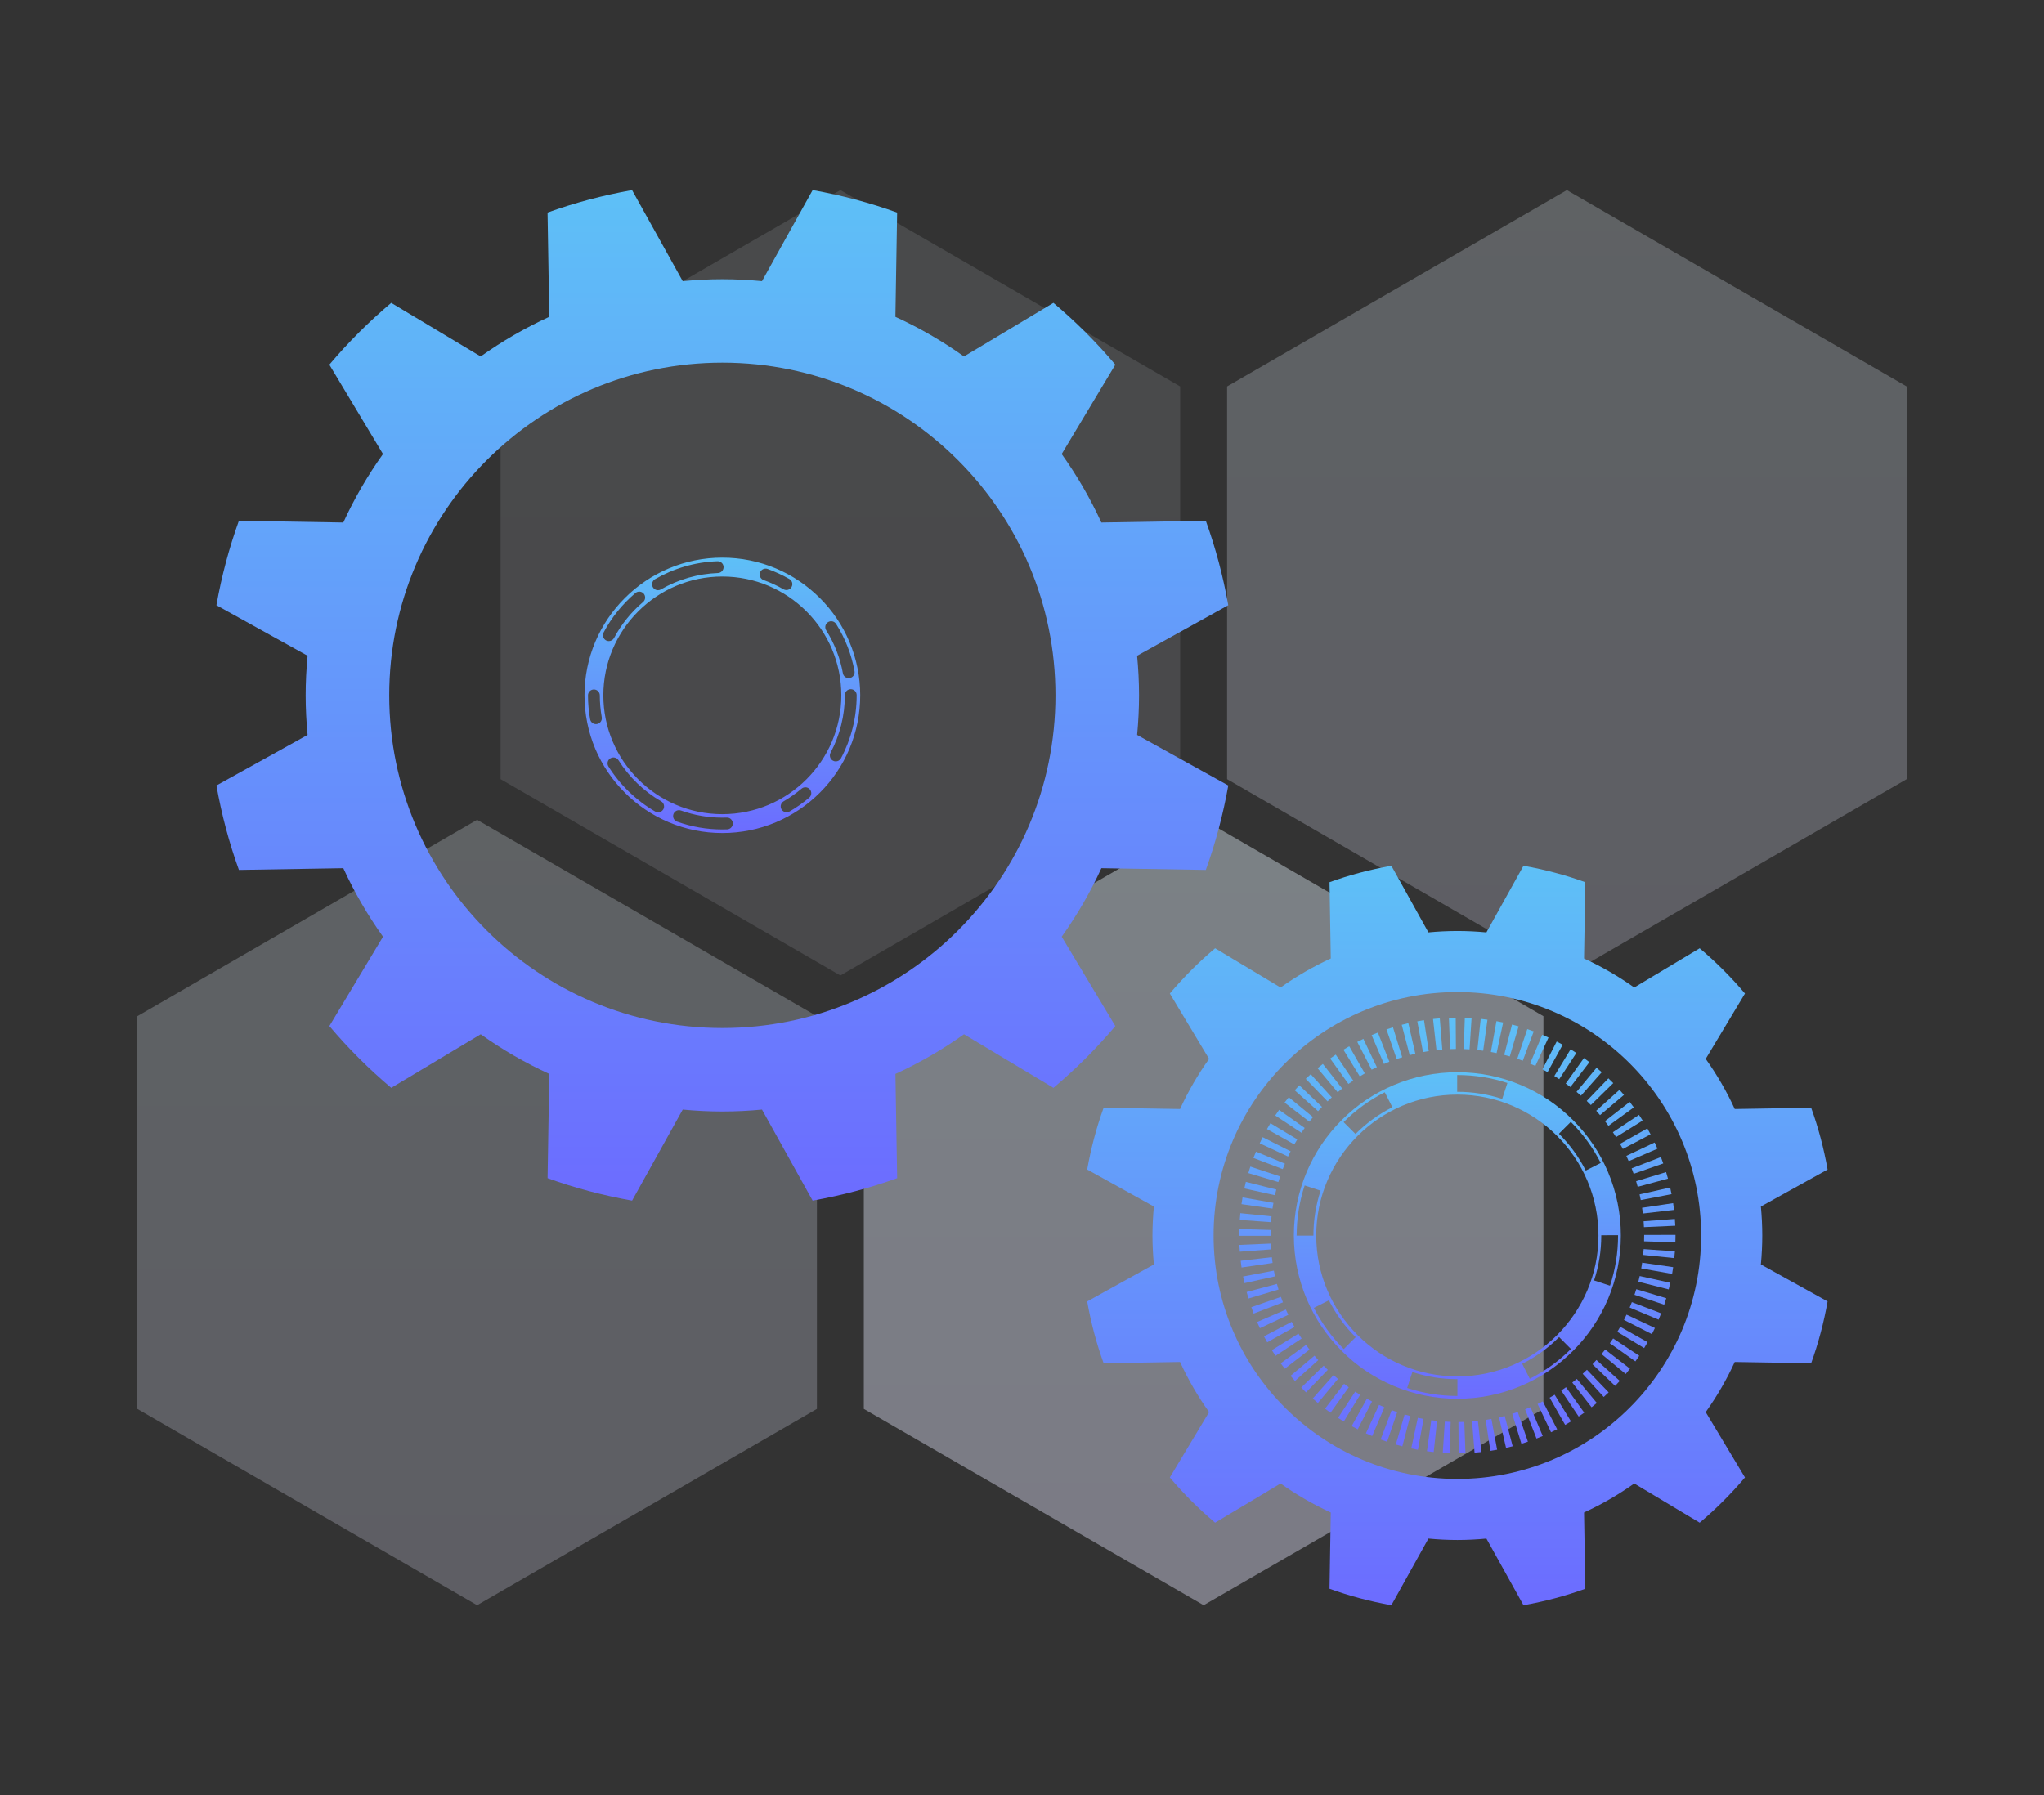
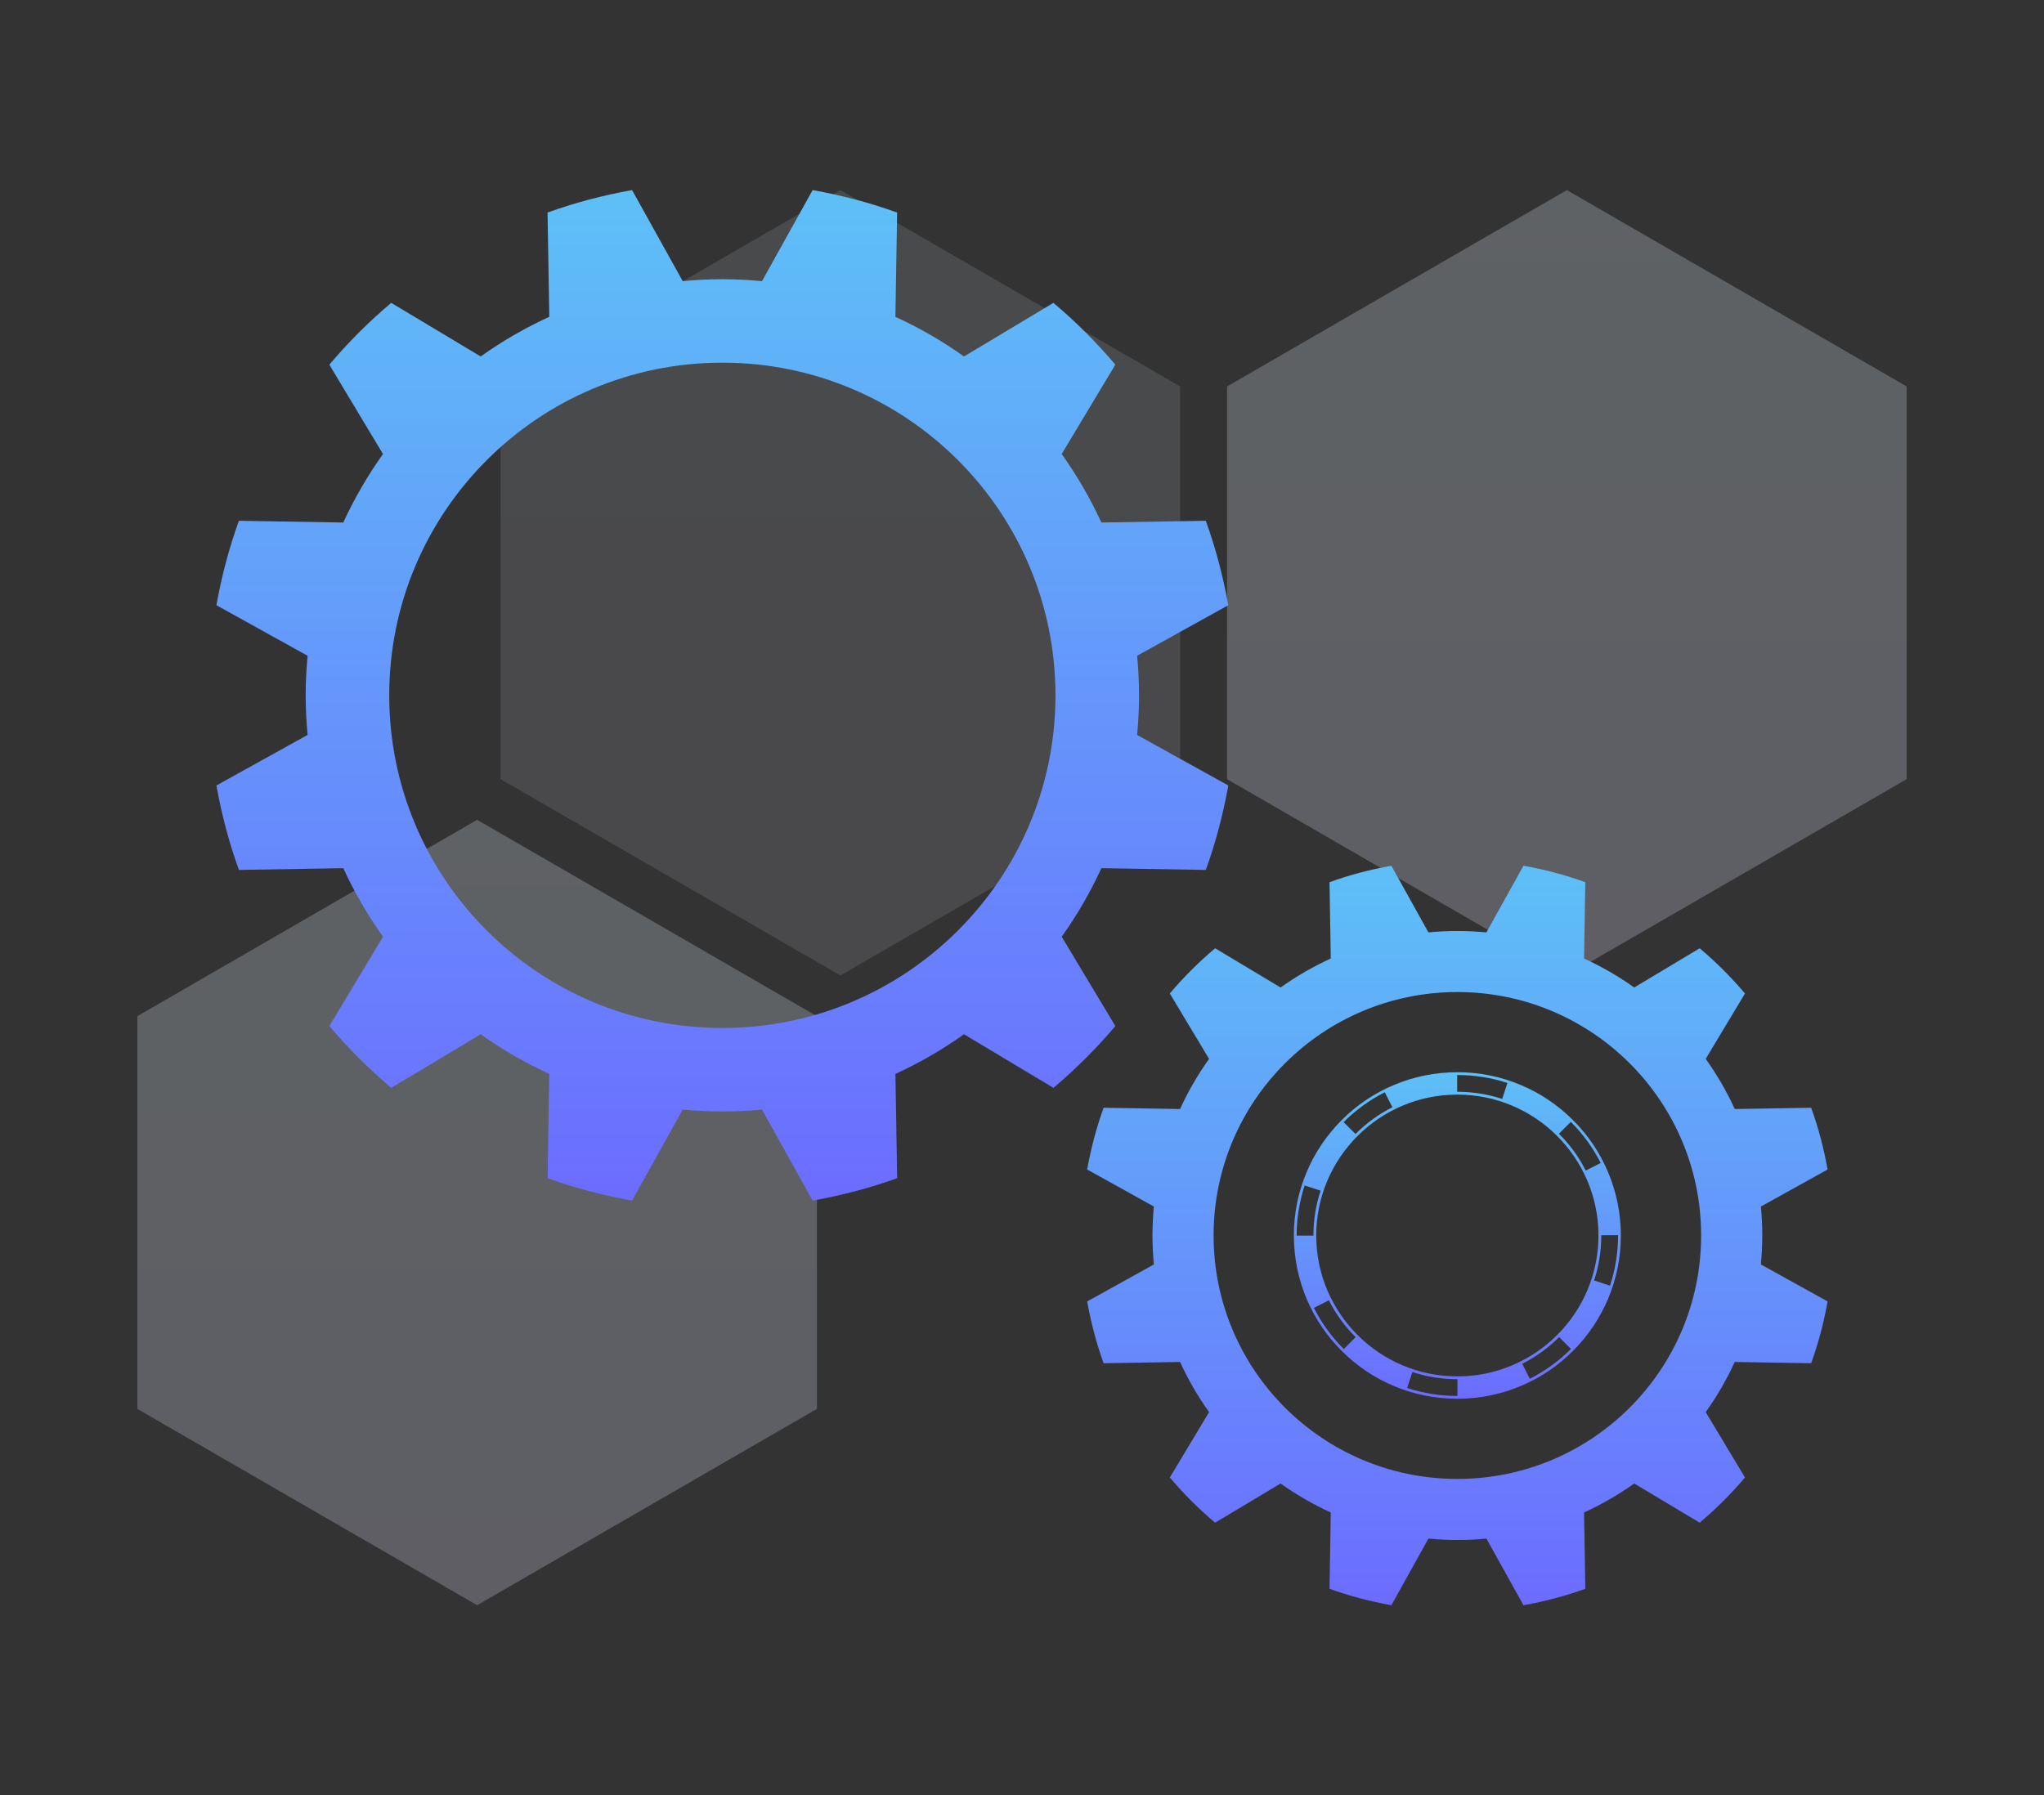
<svg xmlns="http://www.w3.org/2000/svg" width="387" height="340" viewBox="0 0 387 340" fill="none">
  <rect x="0" y="0" width="387" height="340" fill="#333333" stroke="none" />
  <g opacity="0.4" clip-path="url(#clip0)">
    <path opacity="0.3" d="M223.447 73.186L159.112 36L94.776 73.186V147.559L159.112 184.738L223.447 147.559V73.186Z" fill="url(#paint0_linear)" />
    <path opacity="0.6" d="M154.67 192.448L90.335 155.258L26 192.448V266.82L90.335 304L154.67 266.82V192.448Z" fill="url(#paint1_linear)" />
-     <path d="M292.227 192.448L227.891 155.258L163.549 192.448V266.82L227.891 304L292.227 266.82V192.448Z" fill="url(#paint2_linear)" />
    <path opacity="0.6" d="M361 73.186L296.665 36L232.33 73.186V147.559L296.668 184.738L361 147.559V73.186Z" fill="url(#paint3_linear)" />
  </g>
  <path d="M215.659 131.684C215.659 129.16 215.527 126.66 215.293 124.191L232.555 114.616C231.575 109.115 230.156 103.765 228.299 98.628L208.527 98.958C206.428 94.381 203.909 90.044 201.014 85.987L211.17 69.063C207.606 64.839 203.688 60.925 199.451 57.358L182.513 67.51C178.451 64.618 174.11 62.098 169.531 60.005L169.857 40.255C164.715 38.395 159.363 36.978 153.86 36L144.271 53.246C141.799 53.009 139.3 52.881 136.77 52.881C134.239 52.881 131.736 53.009 129.264 53.246L119.672 36C114.168 36.978 108.816 38.395 103.67 40.251L103.997 60.002C99.418 62.094 95.073 64.614 91.011 67.506L74.073 57.358C69.844 60.922 65.922 64.835 62.358 69.063L72.514 85.987C69.618 90.044 67.096 94.381 64.997 98.958L45.229 98.628C43.375 103.765 41.953 109.115 40.977 114.616L58.238 124.191C58.005 126.66 57.873 129.16 57.873 131.684C57.873 134.215 58.005 136.715 58.238 139.181L40.977 148.755C41.953 154.256 43.375 159.607 45.233 164.747L65.001 164.417C67.1 168.994 69.618 173.331 72.518 177.396L62.362 194.316C65.926 198.54 69.848 202.45 74.076 206.018L91.015 195.869C95.077 198.765 99.418 201.281 104.001 203.378L103.674 223.124C108.82 224.98 114.172 226.401 119.676 227.375L129.264 210.137C131.736 210.37 134.239 210.498 136.77 210.498C139.3 210.498 141.799 210.37 144.271 210.137L153.86 227.375C159.367 226.397 164.719 224.98 169.861 223.124L169.535 203.378C174.113 201.281 178.459 198.765 182.517 195.869L199.455 206.018C203.688 202.45 207.606 198.54 211.174 194.316L201.017 177.396C203.913 173.335 206.432 168.998 208.531 164.417L228.302 164.747C230.16 159.607 231.579 154.26 232.558 148.755L215.297 139.185C215.527 136.712 215.659 134.215 215.659 131.684ZM136.766 194.685C101.933 194.685 73.696 166.479 73.696 131.684C73.696 96.893 101.933 68.683 136.766 68.683C171.599 68.683 199.836 96.889 199.836 131.684C199.836 166.482 171.599 194.685 136.766 194.685Z" fill="url(#paint4_linear)" />
-   <path d="M160.817 121.535C159.507 118.433 157.622 115.641 155.224 113.25C152.826 110.858 150.035 108.975 146.93 107.659C143.708 106.3 140.287 105.609 136.762 105.609C133.241 105.609 129.824 106.3 126.606 107.659C123.497 108.975 120.706 110.858 118.312 113.25C115.914 115.641 114.036 118.433 112.715 121.535C111.362 124.75 110.667 128.17 110.667 131.684C110.667 135.209 111.362 138.622 112.715 141.836C114.036 144.938 115.917 147.73 118.312 150.125C120.71 152.521 123.501 154.4 126.606 155.712C129.824 157.071 133.245 157.762 136.762 157.762C140.287 157.762 143.708 157.071 146.93 155.712C150.035 154.396 152.826 152.517 155.224 150.125C157.622 147.73 159.507 144.942 160.817 141.836C162.177 138.622 162.869 135.209 162.869 131.684C162.869 128.17 162.177 124.75 160.817 121.535ZM156.775 117.827C157.296 117.497 157.988 117.652 158.31 118.176C160.044 120.921 161.21 123.93 161.793 127.114C161.901 127.72 161.493 128.298 160.891 128.411C160.825 128.418 160.755 128.43 160.693 128.43C160.164 128.43 159.69 128.054 159.593 127.51C159.064 124.61 157.999 121.869 156.425 119.368C156.099 118.848 156.25 118.157 156.775 117.827ZM143.902 108.428C144.112 107.845 144.749 107.542 145.328 107.748C146.751 108.261 148.142 108.901 149.46 109.658C149.993 109.965 150.183 110.648 149.864 111.184C149.662 111.541 149.285 111.743 148.896 111.743C148.702 111.743 148.512 111.693 148.341 111.596C147.14 110.901 145.876 110.318 144.574 109.852C143.995 109.643 143.688 109.002 143.902 108.428ZM124.021 109.685C125.794 108.664 127.683 107.853 129.634 107.286C131.643 106.7 133.734 106.366 135.841 106.292C136.463 106.273 136.98 106.754 136.999 107.372C137.022 107.981 136.537 108.501 135.919 108.521C132.137 108.657 128.409 109.728 125.141 111.619C124.962 111.724 124.771 111.774 124.581 111.774C124.196 111.774 123.819 111.572 123.613 111.219C123.306 110.679 123.489 109.996 124.021 109.685ZM113.037 137.119C112.971 137.135 112.901 137.139 112.839 137.139C112.303 137.139 111.836 136.758 111.731 136.218C111.467 134.739 111.327 133.217 111.327 131.695C111.327 131.078 111.825 130.577 112.443 130.573C113.061 130.573 113.566 131.074 113.566 131.695C113.566 133.077 113.69 134.467 113.931 135.822C114.044 136.432 113.644 137.01 113.037 137.119ZM114.293 119.768C115.809 116.915 117.834 114.407 120.31 112.306C120.784 111.91 121.483 111.965 121.884 112.434C122.28 112.908 122.226 113.611 121.755 114.011C119.497 115.929 117.655 118.215 116.263 120.824C116.061 121.197 115.677 121.414 115.276 121.414C115.097 121.414 114.919 121.372 114.751 121.282C114.211 120.991 114.001 120.316 114.293 119.768ZM125.584 153.282C125.374 153.639 125.001 153.841 124.612 153.841C124.426 153.841 124.231 153.794 124.06 153.693C120.469 151.616 117.406 148.669 115.202 145.156C114.876 144.636 115.031 143.945 115.556 143.618C116.081 143.292 116.769 143.451 117.103 143.976C119.112 147.175 121.907 149.869 125.176 151.756C125.708 152.063 125.891 152.75 125.584 153.282ZM137.668 157.067C137.372 157.075 137.065 157.083 136.762 157.083C133.824 157.083 130.932 156.59 128.184 155.6C127.605 155.394 127.302 154.753 127.508 154.175C127.718 153.592 128.355 153.29 128.938 153.503C131.445 154.396 134.076 154.854 136.762 154.854C137.042 154.854 137.318 154.847 137.59 154.839C138.208 154.815 138.725 155.297 138.748 155.91C138.768 156.532 138.286 157.048 137.668 157.067ZM153.207 151.065C152.049 152.047 150.801 152.925 149.487 153.682C149.312 153.783 149.122 153.829 148.931 153.829C148.543 153.829 148.17 153.631 147.964 153.274C147.653 152.742 147.835 152.059 148.372 151.752C149.565 151.061 150.704 150.254 151.761 149.364C152.231 148.961 152.939 149.019 153.335 149.493C153.739 149.958 153.681 150.661 153.207 151.065ZM136.762 154.19C124.344 154.19 114.235 144.096 114.235 131.684C114.235 119.275 124.344 109.181 136.762 109.181C149.184 109.181 159.293 119.275 159.293 131.684C159.293 144.096 149.184 154.19 136.762 154.19ZM161.423 137.919C160.926 139.895 160.187 141.801 159.227 143.603C159.029 143.976 158.641 144.193 158.24 144.193C158.061 144.193 157.887 144.154 157.715 144.061C157.171 143.77 156.969 143.098 157.253 142.555C159.025 139.231 159.962 135.473 159.962 131.68V131.641C159.962 131.02 160.463 130.523 161.081 130.523C161.699 130.523 162.197 131.02 162.197 131.641V131.672C162.197 133.792 161.94 135.892 161.423 137.919Z" fill="url(#paint5_linear)" />
  <path d="M333.66 233.98C333.66 232.128 333.563 230.303 333.396 228.494L346.028 221.486C345.313 217.46 344.275 213.546 342.915 209.788L328.448 210.029C326.913 206.678 325.07 203.502 322.952 200.532L330.384 188.151C327.772 185.06 324.903 182.195 321.81 179.586L309.415 187.013C306.445 184.897 303.266 183.057 299.916 181.523L300.156 167.073C296.39 165.71 292.476 164.677 288.446 163.959L281.43 176.577C279.623 176.406 277.796 176.313 275.938 176.313C274.088 176.313 272.257 176.406 270.45 176.577L263.435 163.959C259.404 164.673 255.49 165.71 251.724 167.073L251.961 181.523C248.611 183.057 245.435 184.897 242.458 187.013L230.063 179.586C226.965 182.195 224.097 185.06 221.489 188.151L228.92 200.532C226.802 203.502 224.956 206.678 223.424 210.029L208.954 209.788C207.594 213.55 206.556 217.463 205.841 221.486L218.469 228.494C218.298 230.303 218.201 232.128 218.201 233.98C218.201 235.828 218.298 237.66 218.469 239.465L205.841 246.469C206.556 250.496 207.594 254.409 208.954 258.171L223.424 257.931C224.96 261.281 226.802 264.457 228.92 267.427L221.489 279.808C224.097 282.899 226.965 285.764 230.063 288.369L242.458 280.946C245.431 283.062 248.611 284.902 251.961 286.436L251.724 300.886C255.49 302.245 259.404 303.286 263.435 304L270.45 291.382C272.261 291.553 274.088 291.65 275.938 291.65C277.792 291.65 279.623 291.553 281.43 291.382L288.446 304C292.476 303.29 296.394 302.249 300.156 300.886L299.916 286.436C303.266 284.902 306.445 283.062 309.415 280.946L321.81 288.369C324.903 285.764 327.772 282.895 330.384 279.808L322.952 267.427C325.07 264.457 326.913 261.281 328.448 257.931L342.915 258.171C344.275 254.409 345.313 250.496 346.028 246.469L333.396 239.465C333.563 237.66 333.66 235.831 333.66 233.98ZM275.927 280.084C250.437 280.084 229.775 259.441 229.775 233.98C229.775 208.514 250.441 187.875 275.927 187.875C301.42 187.875 322.082 208.514 322.082 233.98C322.082 259.441 301.42 280.084 275.927 280.084Z" fill="url(#paint6_linear)" />
  <path d="M304.447 221.944C302.888 218.263 300.661 214.955 297.812 212.117C294.975 209.279 291.664 207.051 287.975 205.494C284.154 203.879 280.101 203.06 275.926 203.06C271.748 203.06 267.698 203.879 263.873 205.494C260.185 207.051 256.873 209.275 254.04 212.117C251.199 214.955 248.96 218.263 247.405 221.944C245.796 225.76 244.972 229.806 244.972 233.98C244.972 238.153 245.8 242.207 247.405 246.019C248.964 249.7 251.203 253.008 254.04 255.842C256.873 258.684 260.189 260.912 263.873 262.469C267.694 264.084 271.748 264.9 275.926 264.9C280.101 264.9 284.154 264.08 287.975 262.469C291.66 260.912 294.975 258.684 297.812 255.842C300.661 253.004 302.885 249.696 304.447 246.019C306.056 242.207 306.884 238.153 306.884 233.98C306.884 229.806 306.06 225.76 304.447 221.944ZM297.412 212.459C299.709 214.746 301.61 217.363 303.075 220.243L300.238 221.684C298.932 219.106 297.225 216.753 295.158 214.711L297.412 212.459ZM275.891 203.591H275.93C279.172 203.591 282.359 204.096 285.406 205.094L284.419 208.115C281.69 207.222 278.833 206.767 275.934 206.767H275.895V203.591H275.891ZM262.187 206.857L263.625 209.691C261.04 210.999 258.7 212.704 256.64 214.754L254.39 212.51C256.683 210.223 259.31 208.316 262.187 206.857ZM248.676 234.007H245.501V233.983C245.501 230.742 246.018 227.554 247.017 224.502L250.033 225.489C249.135 228.222 248.676 231.079 248.676 233.983V234.007ZM254.425 255.485C252.128 253.198 250.231 250.577 248.766 247.693L251.603 246.256C252.905 248.838 254.611 251.191 256.671 253.237L254.425 255.485ZM275.938 264.372H275.93C272.681 264.372 269.486 263.859 266.423 262.857L267.414 259.837C270.154 260.742 273.015 261.192 275.93 261.192H275.942V262.78L275.938 264.372H275.942H275.938ZM289.642 261.114L288.208 258.28C290.789 256.976 293.137 255.279 295.193 253.221L297.439 255.469C295.15 257.76 292.53 259.654 289.642 261.114ZM275.93 260.664C261.199 260.664 249.209 248.698 249.209 233.983C249.209 219.265 261.195 207.299 275.93 207.299C290.657 207.299 302.644 219.265 302.644 233.983C302.644 248.694 290.657 260.664 275.93 260.664ZM301.816 242.494C302.721 239.753 303.176 236.895 303.176 233.98V233.933L306.355 233.921V233.98C306.355 237.229 305.839 240.425 304.832 243.488L301.816 242.494Z" fill="url(#paint7_linear)" />
-   <path d="M276.175 275.231L276.136 269.306C276.51 269.306 276.879 269.298 277.24 269.283H277.248L277.462 275.207H277.454C277.034 275.219 276.603 275.231 276.175 275.231ZM274.453 275.207C274.026 275.192 273.594 275.169 273.175 275.141H273.167L273.556 269.225H273.563C273.929 269.248 274.298 269.267 274.656 269.279H274.663V269.283L274.453 275.207ZM279.184 275.107L278.721 269.197H278.725C279.086 269.174 279.46 269.135 279.821 269.096L280.466 274.986C280.046 275.033 279.615 275.075 279.184 275.107ZM271.453 274.99H271.445C271.021 274.943 270.594 274.893 270.174 274.835H270.17V274.831L270.99 268.961H270.998C271.356 269.011 271.721 269.054 272.086 269.096L271.453 274.99ZM282.18 274.765L281.286 268.902C281.656 268.844 282.017 268.786 282.378 268.72L283.459 274.547L283.451 274.551C283.028 274.625 282.6 274.699 282.18 274.765ZM268.46 274.563C268.04 274.485 267.617 274.4 267.205 274.307H267.197V274.303L268.445 268.51H268.452C268.806 268.588 269.167 268.662 269.529 268.724L268.46 274.563ZM285.146 274.202L283.82 268.421H283.824C284.182 268.339 284.543 268.254 284.889 268.161H284.897V268.165L286.405 273.899H286.397C285.981 274.004 285.562 274.105 285.146 274.202ZM265.514 273.911C265.106 273.806 264.686 273.689 264.274 273.565L265.945 267.877C266.295 267.982 266.649 268.083 267.006 268.169V268.172L265.514 273.911ZM288.057 273.425L286.32 267.757V267.753C286.669 267.644 287.015 267.536 287.365 267.415L287.369 267.411V267.415L289.285 273.026H289.281C288.873 273.165 288.465 273.297 288.057 273.425ZM262.63 273.045H262.622C262.214 272.909 261.806 272.758 261.406 272.606L263.493 267.058H263.497C263.835 267.186 264.189 267.311 264.531 267.431H264.542L262.63 273.045ZM290.914 272.435L288.757 266.907C289.091 266.779 289.437 266.639 289.775 266.499L292.099 271.946V271.95C291.711 272.117 291.31 272.276 290.914 272.435ZM259.797 271.969V271.966C259.412 271.803 259.015 271.624 258.619 271.445H258.615L261.106 266.06L261.114 266.064C261.441 266.216 261.775 266.367 262.121 266.511V266.515L259.797 271.969ZM293.673 271.24H293.666L291.116 265.89H291.124C291.45 265.73 291.781 265.571 292.107 265.4L294.82 270.673C294.447 270.867 294.058 271.057 293.673 271.24ZM257.064 270.688H257.056C256.679 270.49 256.295 270.284 255.921 270.079V270.075L258.798 264.896H258.805C259.124 265.074 259.447 265.245 259.777 265.42L257.064 270.688ZM296.344 269.85L296.336 269.846L293.401 264.698H293.405C293.724 264.523 294.035 264.329 294.35 264.142L294.354 264.139V264.142L297.447 269.193C297.078 269.419 296.709 269.636 296.344 269.85ZM254.425 269.209C254.056 268.984 253.69 268.751 253.341 268.522V268.514L256.586 263.556L256.594 263.56C256.893 263.758 257.208 263.956 257.523 264.146V264.15L254.425 269.209ZM298.897 268.266L295.593 263.343C295.9 263.137 296.204 262.927 296.499 262.714L299.954 267.536C299.605 267.784 299.251 268.029 298.905 268.266H298.897ZM251.91 267.547L251.906 267.543C251.564 267.299 251.215 267.039 250.876 266.779H250.873H250.876L254.483 262.065V262.073C254.771 262.29 255.066 262.512 255.362 262.725H255.37L251.91 267.547ZM301.334 266.503L297.684 261.832C297.972 261.611 298.26 261.378 298.543 261.145V261.141L298.551 261.145L302.341 265.699C302.01 265.975 301.676 266.243 301.346 266.507H301.334V266.503ZM249.524 265.703C249.193 265.427 248.863 265.144 248.544 264.865V264.861L252.482 260.423V260.427C252.758 260.668 253.041 260.916 253.321 261.145L249.524 265.703ZM303.643 264.562L299.659 260.175V260.167C299.935 259.922 300.199 259.67 300.456 259.421V259.417H300.46H300.467L304.576 263.688V263.692C304.273 263.979 303.962 264.274 303.643 264.562ZM247.281 263.696L247.273 263.692C246.974 263.393 246.667 263.09 246.368 262.784H246.364L246.368 262.78L250.612 258.641L250.62 258.645C250.876 258.905 251.137 259.165 251.397 259.421L251.401 259.425H251.397L247.281 263.696ZM305.8 262.461L301.513 258.365C301.762 258.105 302.014 257.826 302.259 257.558V257.554L302.263 257.558L306.678 261.518C306.395 261.832 306.095 262.147 305.804 262.461H305.8ZM245.186 261.529V261.526C244.903 261.207 244.615 260.889 244.339 260.559L244.347 260.555L248.879 256.738V256.742C249.112 257.022 249.357 257.301 249.598 257.569V257.573L245.186 261.529ZM307.802 260.209L303.231 256.44V256.436C303.46 256.148 303.693 255.865 303.915 255.578V255.574L308.614 259.204H308.606C308.35 259.538 308.078 259.876 307.809 260.209H307.802ZM243.255 259.212C242.99 258.87 242.734 258.528 242.485 258.187L242.477 258.183H242.485L247.285 254.7C247.499 254.999 247.72 255.29 247.942 255.582H247.954L247.946 255.585H247.954H247.942L243.255 259.212ZM309.636 257.818L304.797 254.386C305.003 254.091 305.217 253.784 305.419 253.481L305.423 253.477L310.379 256.762H310.363C310.134 257.107 309.885 257.465 309.636 257.818ZM241.498 256.77C241.261 256.412 241.031 256.051 240.806 255.69V255.686L245.847 252.565V252.569C246.041 252.879 246.236 253.19 246.446 253.489V253.497H246.438L241.498 256.77ZM311.296 255.294H311.288L306.212 252.223H306.216C306.406 251.909 306.589 251.59 306.768 251.272L306.772 251.268V251.272L311.945 254.18V254.184C311.739 254.549 311.517 254.922 311.296 255.294ZM239.924 254.207C239.718 253.838 239.512 253.458 239.313 253.081L244.568 250.332V250.336C244.739 250.655 244.91 250.981 245.093 251.299V251.303L239.924 254.207ZM312.761 252.658L312.753 252.654L307.471 249.967V249.964C307.638 249.641 307.798 249.307 307.957 248.977V248.974H307.961L313.332 251.497V251.501C313.146 251.885 312.955 252.274 312.761 252.658ZM238.544 251.536C238.361 251.144 238.182 250.752 238.015 250.363V250.36H238.019L243.464 248.007V248.011C243.604 248.341 243.76 248.678 243.915 249.001V249.008L238.544 251.536ZM314.032 249.917H314.024L308.556 247.626C308.7 247.285 308.836 246.947 308.968 246.605H308.972L314.522 248.725H314.51C314.359 249.121 314.199 249.521 314.032 249.917ZM237.362 248.772C237.211 248.376 237.063 247.972 236.919 247.56L236.927 247.556L242.524 245.607V245.611C242.648 245.953 242.769 246.298 242.905 246.64V246.644L237.362 248.772ZM315.093 247.091L309.461 245.211L309.465 245.208C309.582 244.862 309.691 244.509 309.803 244.155V244.151L309.807 244.155L315.486 245.86L315.494 245.871L315.486 245.864C315.365 246.271 315.233 246.683 315.093 247.091ZM236.387 245.918C236.262 245.51 236.142 245.095 236.033 244.687V244.68H236.041L241.766 243.15C241.863 243.499 241.968 243.856 242.069 244.206V244.214L236.387 245.918ZM315.944 244.194L310.196 242.73C310.285 242.373 310.371 242.016 310.449 241.659V241.655L310.456 241.659L316.244 242.936V242.94C316.158 243.356 316.057 243.775 315.944 244.194ZM235.621 243.006C235.528 242.587 235.442 242.168 235.357 241.748V241.744L241.187 240.634C241.257 240.995 241.331 241.356 241.404 241.713L241.408 241.717H241.404L235.621 243.006ZM316.59 241.251H316.582L310.74 240.215V240.211C310.806 239.85 310.868 239.489 310.919 239.128V239.124L316.788 239.978V239.982C316.726 240.405 316.66 240.828 316.59 241.247V241.251V241.251ZM235.069 240.044C235.007 239.621 234.952 239.19 234.906 238.766H234.902H234.906L240.802 238.087C240.845 238.452 240.891 238.821 240.946 239.178V239.182L235.069 240.044ZM317.002 238.262L311.102 237.656V237.652C311.14 237.291 311.175 236.926 311.199 236.561V236.557H311.203L317.118 236.984C317.087 237.411 317.048 237.839 317.002 238.262ZM234.743 237.047C234.711 236.627 234.688 236.192 234.661 235.773V235.769L234.665 235.765L240.588 235.509V235.513C240.608 235.874 240.631 236.247 240.654 236.608V236.612L234.743 237.047ZM317.208 235.264L311.28 235.082C311.288 234.713 311.296 234.344 311.296 233.983C311.296 233.948 311.296 233.913 311.296 233.875L317.231 233.859C317.231 233.902 317.231 233.944 317.231 233.983C317.231 234.41 317.223 234.841 317.208 235.261V235.264ZM234.626 234.042V233.979C234.626 233.572 234.634 233.164 234.645 232.756L240.58 232.931V232.935C240.569 233.284 240.561 233.634 240.561 233.983L240.557 234.034L234.626 234.042ZM311.253 232.399C311.238 232.03 311.214 231.665 311.191 231.297V231.289L317.107 230.85C317.145 231.273 317.169 231.704 317.188 232.127V232.131L311.253 232.399ZM240.654 231.456L234.735 231.036V231.033C234.766 230.609 234.801 230.182 234.84 229.755H234.844L240.744 230.357V230.361C240.709 230.726 240.67 231.091 240.65 231.456H240.654ZM311.051 229.821C311.004 229.456 310.954 229.091 310.903 228.734H310.911L316.776 227.857L316.784 227.861C316.842 228.28 316.901 228.711 316.947 229.13V229.138L311.051 229.821ZM240.926 228.886L235.057 228.043C235.116 227.624 235.186 227.197 235.256 226.77H235.263L241.105 227.798V227.802C241.043 228.16 240.981 228.521 240.926 228.886ZM310.651 227.274V227.27C310.588 226.913 310.511 226.548 310.429 226.199V226.195H310.437L316.224 224.894V224.898C316.318 225.318 316.403 225.737 316.481 226.152V226.156L310.651 227.274ZM241.385 226.35L235.594 225.073C235.687 224.654 235.788 224.234 235.885 223.823H235.893L241.645 225.275V225.279C241.548 225.636 241.467 225.997 241.389 226.35H241.385V226.35ZM310.072 224.762C309.974 224.405 309.873 224.056 309.772 223.702V223.699L315.451 221.975V221.979C315.579 222.386 315.692 222.802 315.808 223.213L310.072 224.762ZM242.038 223.858L236.356 222.161V222.153C236.476 221.742 236.604 221.334 236.736 220.93H236.74L242.368 222.802V222.806C242.256 223.147 242.143 223.501 242.038 223.858ZM309.31 222.297C309.193 221.951 309.061 221.606 308.929 221.264V221.26L314.471 219.129V219.137C314.627 219.529 314.771 219.936 314.914 220.336L309.31 222.297ZM242.866 221.408L237.319 219.296V219.292C237.475 218.888 237.634 218.492 237.801 218.1V218.096L243.278 220.379V220.383C243.138 220.721 243.006 221.062 242.866 221.408ZM308.377 219.902H308.369C308.229 219.564 308.078 219.23 307.922 218.9L313.286 216.368V216.372C313.465 216.753 313.647 217.149 313.814 217.533V217.537L308.377 219.902ZM243.88 219.028H243.873L238.501 216.516H238.505C238.68 216.124 238.874 215.736 239.065 215.363V215.359V215.363L244.358 218.034V218.038C244.195 218.36 244.036 218.69 243.876 219.024L243.884 219.028H243.88V219.028ZM307.261 217.588V217.58C307.087 217.258 306.919 216.935 306.733 216.621V216.617H306.741L311.898 213.701H311.91H311.902C312.108 214.07 312.318 214.451 312.512 214.823L312.52 214.827H312.512L307.261 217.588ZM245.058 216.733L239.885 213.829V213.825C240.095 213.453 240.312 213.084 240.53 212.723V212.719H240.538L245.622 215.778L245.614 215.782C245.423 216.093 245.241 216.415 245.066 216.733H245.058ZM305.979 215.347C305.784 215.041 305.582 214.726 305.38 214.427V214.423V214.419L310.32 211.135C310.561 211.496 310.794 211.857 311.016 212.214L305.979 215.347ZM246.403 214.524L241.451 211.259V211.251C241.696 210.898 241.937 210.541 242.178 210.195V210.191H242.186L247.025 213.616C246.819 213.915 246.605 214.218 246.403 214.524ZM304.537 213.212C304.327 212.917 304.109 212.626 303.876 212.335V212.331L303.88 212.327L308.556 208.689L308.567 208.693C308.828 209.031 309.084 209.376 309.337 209.714V209.722V209.726L304.537 213.212ZM247.903 212.428L243.208 208.805C243.472 208.471 243.74 208.13 244.009 207.804L244.012 207.8L248.599 211.566L248.591 211.57C248.362 211.845 248.132 212.133 247.903 212.428ZM302.943 211.185C302.706 210.902 302.465 210.626 302.22 210.354H302.216H302.22L306.628 206.39H306.636H306.632C306.919 206.701 307.199 207.031 307.479 207.357H307.471L302.943 211.185ZM249.555 210.436L245.136 206.484V206.48C245.423 206.165 245.711 205.851 246.002 205.54H246.01L250.305 209.625C250.052 209.892 249.804 210.16 249.559 210.432H249.555V210.436ZM301.202 209.275C300.942 209.011 300.685 208.751 300.421 208.495H300.417H300.421L304.529 204.216L304.533 204.22C304.836 204.515 305.143 204.818 305.446 205.117V205.121V205.125L301.202 209.275ZM251.351 208.58L247.227 204.313C247.534 204.018 247.849 203.719 248.167 203.436L252.159 207.823V207.827C251.887 208.072 251.611 208.324 251.351 208.576V208.58V208.58ZM299.332 207.497C299.06 207.256 298.773 207.016 298.493 206.779H298.485L298.493 206.775L302.279 202.217H302.286C302.613 202.492 302.943 202.768 303.266 203.055L299.332 207.497ZM253.267 206.852L249.466 202.302V202.298C249.792 202.027 250.122 201.759 250.461 201.491H250.464L254.13 206.154L254.122 206.158C253.834 206.383 253.547 206.608 253.271 206.849H253.267V206.852ZM297.335 205.859C297.039 205.633 296.744 205.412 296.445 205.206L296.441 205.202L296.445 205.199L299.892 200.38H299.896C300.242 200.629 300.588 200.885 300.926 201.145H300.934L297.335 205.859ZM255.307 205.276L251.848 200.466V200.462C252.194 200.213 252.548 199.969 252.898 199.728H252.905L256.217 204.647H256.209C255.914 204.849 255.61 205.063 255.307 205.276ZM295.22 204.372C294.913 204.166 294.598 203.976 294.291 203.781V203.774L297.37 198.715L297.374 198.719C297.739 198.94 298.104 199.173 298.458 199.406H298.462L295.22 204.372ZM257.457 203.851L254.355 198.796C254.717 198.575 255.086 198.354 255.455 198.144L255.463 198.14V198.144L258.409 203.288H258.401C258.086 203.471 257.768 203.657 257.464 203.847L257.457 203.851ZM293.005 203.04C292.682 202.861 292.36 202.687 292.033 202.52L292.025 202.516H292.033L294.734 197.243C295.115 197.437 295.5 197.639 295.873 197.849H295.877H295.873L293.005 203.04ZM259.703 202.586V202.578L256.979 197.317C257.356 197.119 257.74 196.929 258.125 196.743H258.129L260.687 202.096C260.36 202.252 260.026 202.415 259.703 202.582V202.586V202.586ZM290.696 201.871C290.366 201.72 290.028 201.568 289.693 201.429H289.686L289.693 201.425L292.002 195.97C292.399 196.137 292.795 196.312 293.184 196.49V196.494L290.696 201.871ZM262.027 201.487V201.483L259.699 196.036C260.088 195.869 260.484 195.706 260.881 195.551H260.885V195.554L263.054 201.071H263.046C262.708 201.207 262.37 201.343 262.031 201.491H262.027V201.487ZM288.314 200.881H288.306C287.972 200.753 287.618 200.629 287.272 200.509H287.264H287.272L289.173 194.891V194.894C289.577 195.03 289.989 195.178 290.393 195.325V195.329L288.314 200.881ZM264.437 200.563V200.559L262.509 194.957V194.953C262.921 194.821 263.326 194.681 263.734 194.557H263.742L265.487 200.217V200.221C265.137 200.326 264.787 200.439 264.437 200.563ZM285.857 200.066C285.511 199.961 285.154 199.864 284.8 199.771H284.792L284.8 199.767L286.281 194.029H286.285C286.697 194.133 287.116 194.25 287.525 194.37H287.528L287.525 194.374L285.857 200.066ZM266.913 199.817L266.905 199.814L265.397 194.079H265.401C265.809 193.974 266.229 193.866 266.645 193.772H266.649V193.776L267.974 199.553C267.621 199.631 267.259 199.72 266.913 199.817ZM283.358 199.433H283.35C282.996 199.355 282.635 199.286 282.274 199.22L283.331 193.388H283.335C283.747 193.466 284.174 193.547 284.59 193.637H284.598V193.64L283.358 199.433ZM269.424 199.251L268.343 193.419C268.755 193.341 269.183 193.268 269.607 193.202H269.614V193.206L270.512 199.06H270.508C270.151 199.119 269.785 199.181 269.424 199.251ZM280.816 198.987H280.812C280.447 198.94 280.081 198.89 279.724 198.855H279.716V198.851L280.35 192.957C280.773 193.004 281.201 193.054 281.628 193.112L280.816 198.987ZM271.974 198.87L271.325 192.977C271.752 192.93 272.184 192.887 272.603 192.856V192.86L273.078 198.765C272.716 198.792 272.343 198.827 271.985 198.87H271.974V198.87ZM278.239 198.726C277.874 198.703 277.508 198.684 277.139 198.676V198.668L277.341 192.747C277.769 192.763 278.196 192.786 278.62 192.813L278.239 198.726ZM274.554 198.68V198.676L274.329 192.755C274.757 192.74 275.188 192.728 275.616 192.728L275.658 198.653H275.654C275.297 198.657 274.92 198.668 274.554 198.68Z" fill="url(#paint8_linear)" />
  <defs>
    <linearGradient id="paint0_linear" x1="159.112" y1="36" x2="159.112" y2="184.738" gradientUnits="userSpaceOnUse">
      <stop stop-color="#E7F5FE" />
      <stop offset="1" stop-color="#E5E5FF" />
    </linearGradient>
    <linearGradient id="paint1_linear" x1="90.335" y1="155.258" x2="90.335" y2="304" gradientUnits="userSpaceOnUse">
      <stop stop-color="#E7F5FE" />
      <stop offset="1" stop-color="#E5E5FF" />
    </linearGradient>
    <linearGradient id="paint2_linear" x1="227.888" y1="155.258" x2="227.888" y2="304" gradientUnits="userSpaceOnUse">
      <stop stop-color="#E7F5FE" />
      <stop offset="1" stop-color="#E5E5FF" />
    </linearGradient>
    <linearGradient id="paint3_linear" x1="296.665" y1="36" x2="296.665" y2="184.738" gradientUnits="userSpaceOnUse">
      <stop stop-color="#E7F5FE" />
      <stop offset="1" stop-color="#E5E5FF" />
    </linearGradient>
    <linearGradient id="paint4_linear" x1="136.768" y1="36" x2="136.768" y2="227.375" gradientUnits="userSpaceOnUse">
      <stop stop-color="#5EC0F7" />
      <stop offset="1" stop-color="#6C6CFF" />
    </linearGradient>
    <linearGradient id="paint5_linear" x1="136.768" y1="105.609" x2="136.768" y2="157.762" gradientUnits="userSpaceOnUse">
      <stop stop-color="#5EC0F7" />
      <stop offset="1" stop-color="#6C6CFF" />
    </linearGradient>
    <linearGradient id="paint6_linear" x1="275.934" y1="163.959" x2="275.934" y2="304" gradientUnits="userSpaceOnUse">
      <stop stop-color="#5EC0F7" />
      <stop offset="1" stop-color="#6C6CFF" />
    </linearGradient>
    <linearGradient id="paint7_linear" x1="275.928" y1="203.06" x2="275.928" y2="264.9" gradientUnits="userSpaceOnUse">
      <stop stop-color="#5EC0F7" />
      <stop offset="1" stop-color="#6C6CFF" />
    </linearGradient>
    <linearGradient id="paint8_linear" x1="275.928" y1="192.728" x2="275.928" y2="275.231" gradientUnits="userSpaceOnUse">
      <stop stop-color="#5EC0F7" />
      <stop offset="1" stop-color="#6C6CFF" />
    </linearGradient>
    <clipPath id="clip0">
      <rect width="335" height="268" fill="white" transform="translate(26 36)" />
    </clipPath>
  </defs>
</svg>